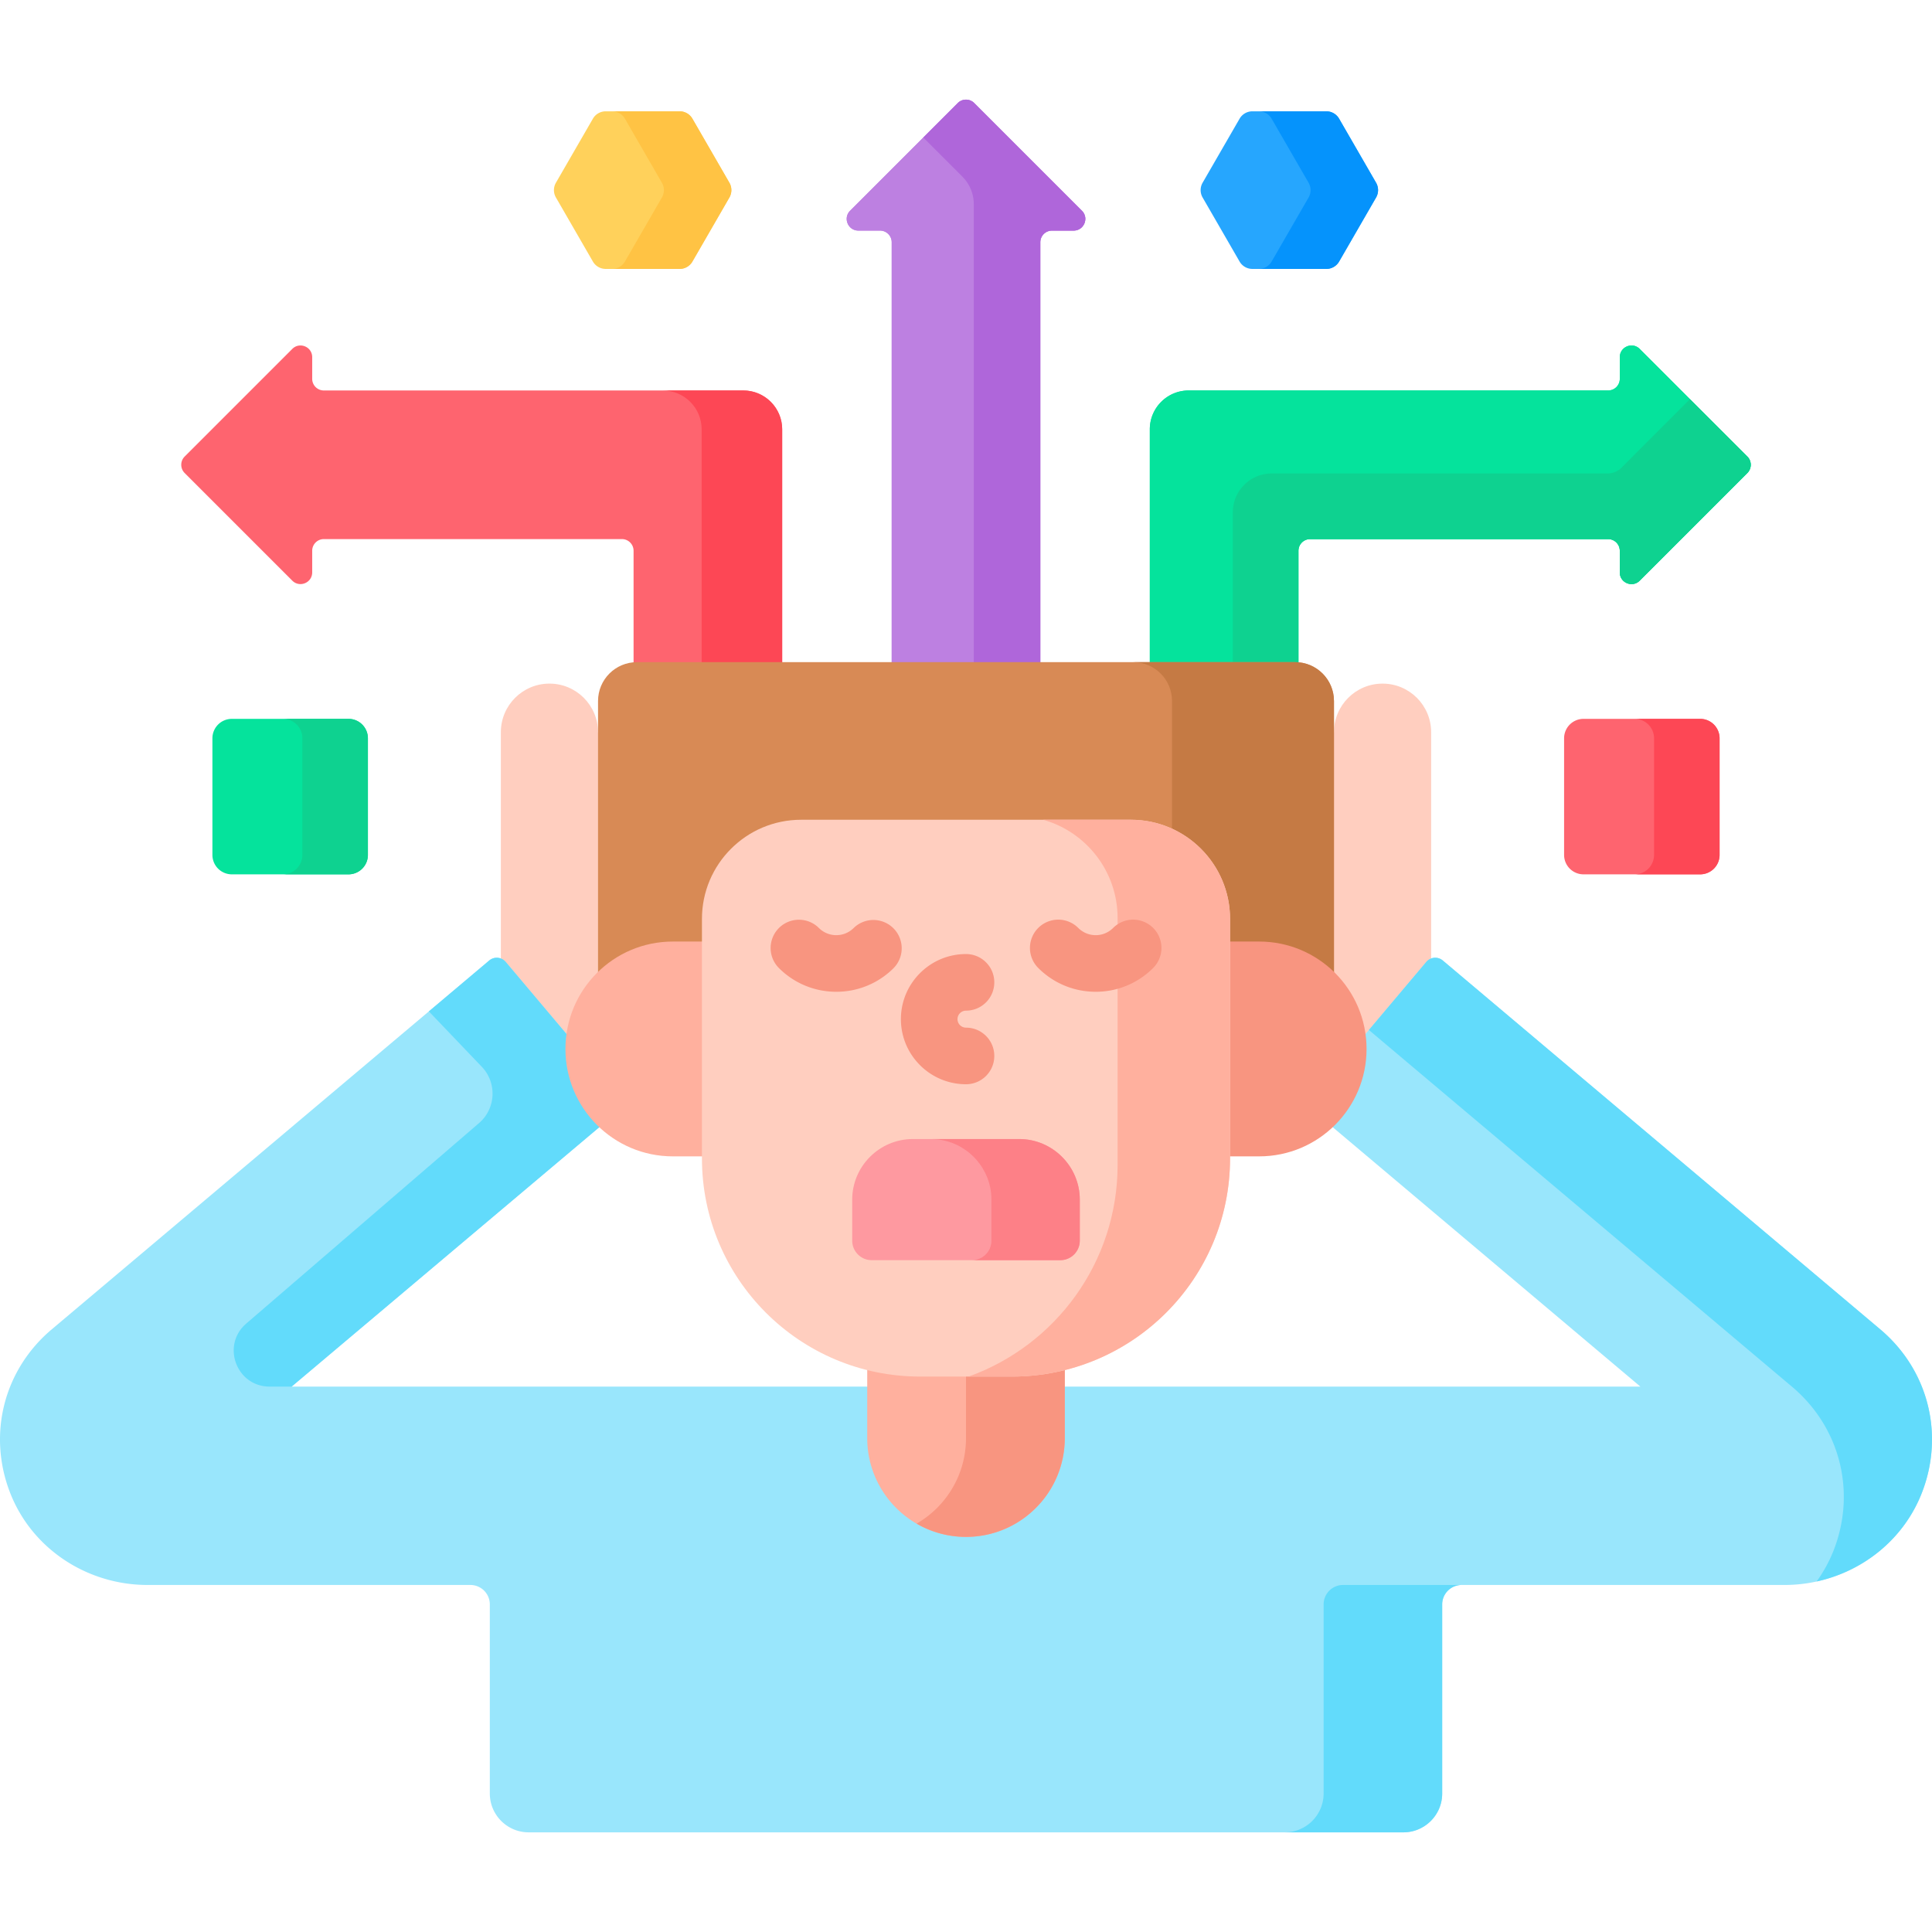
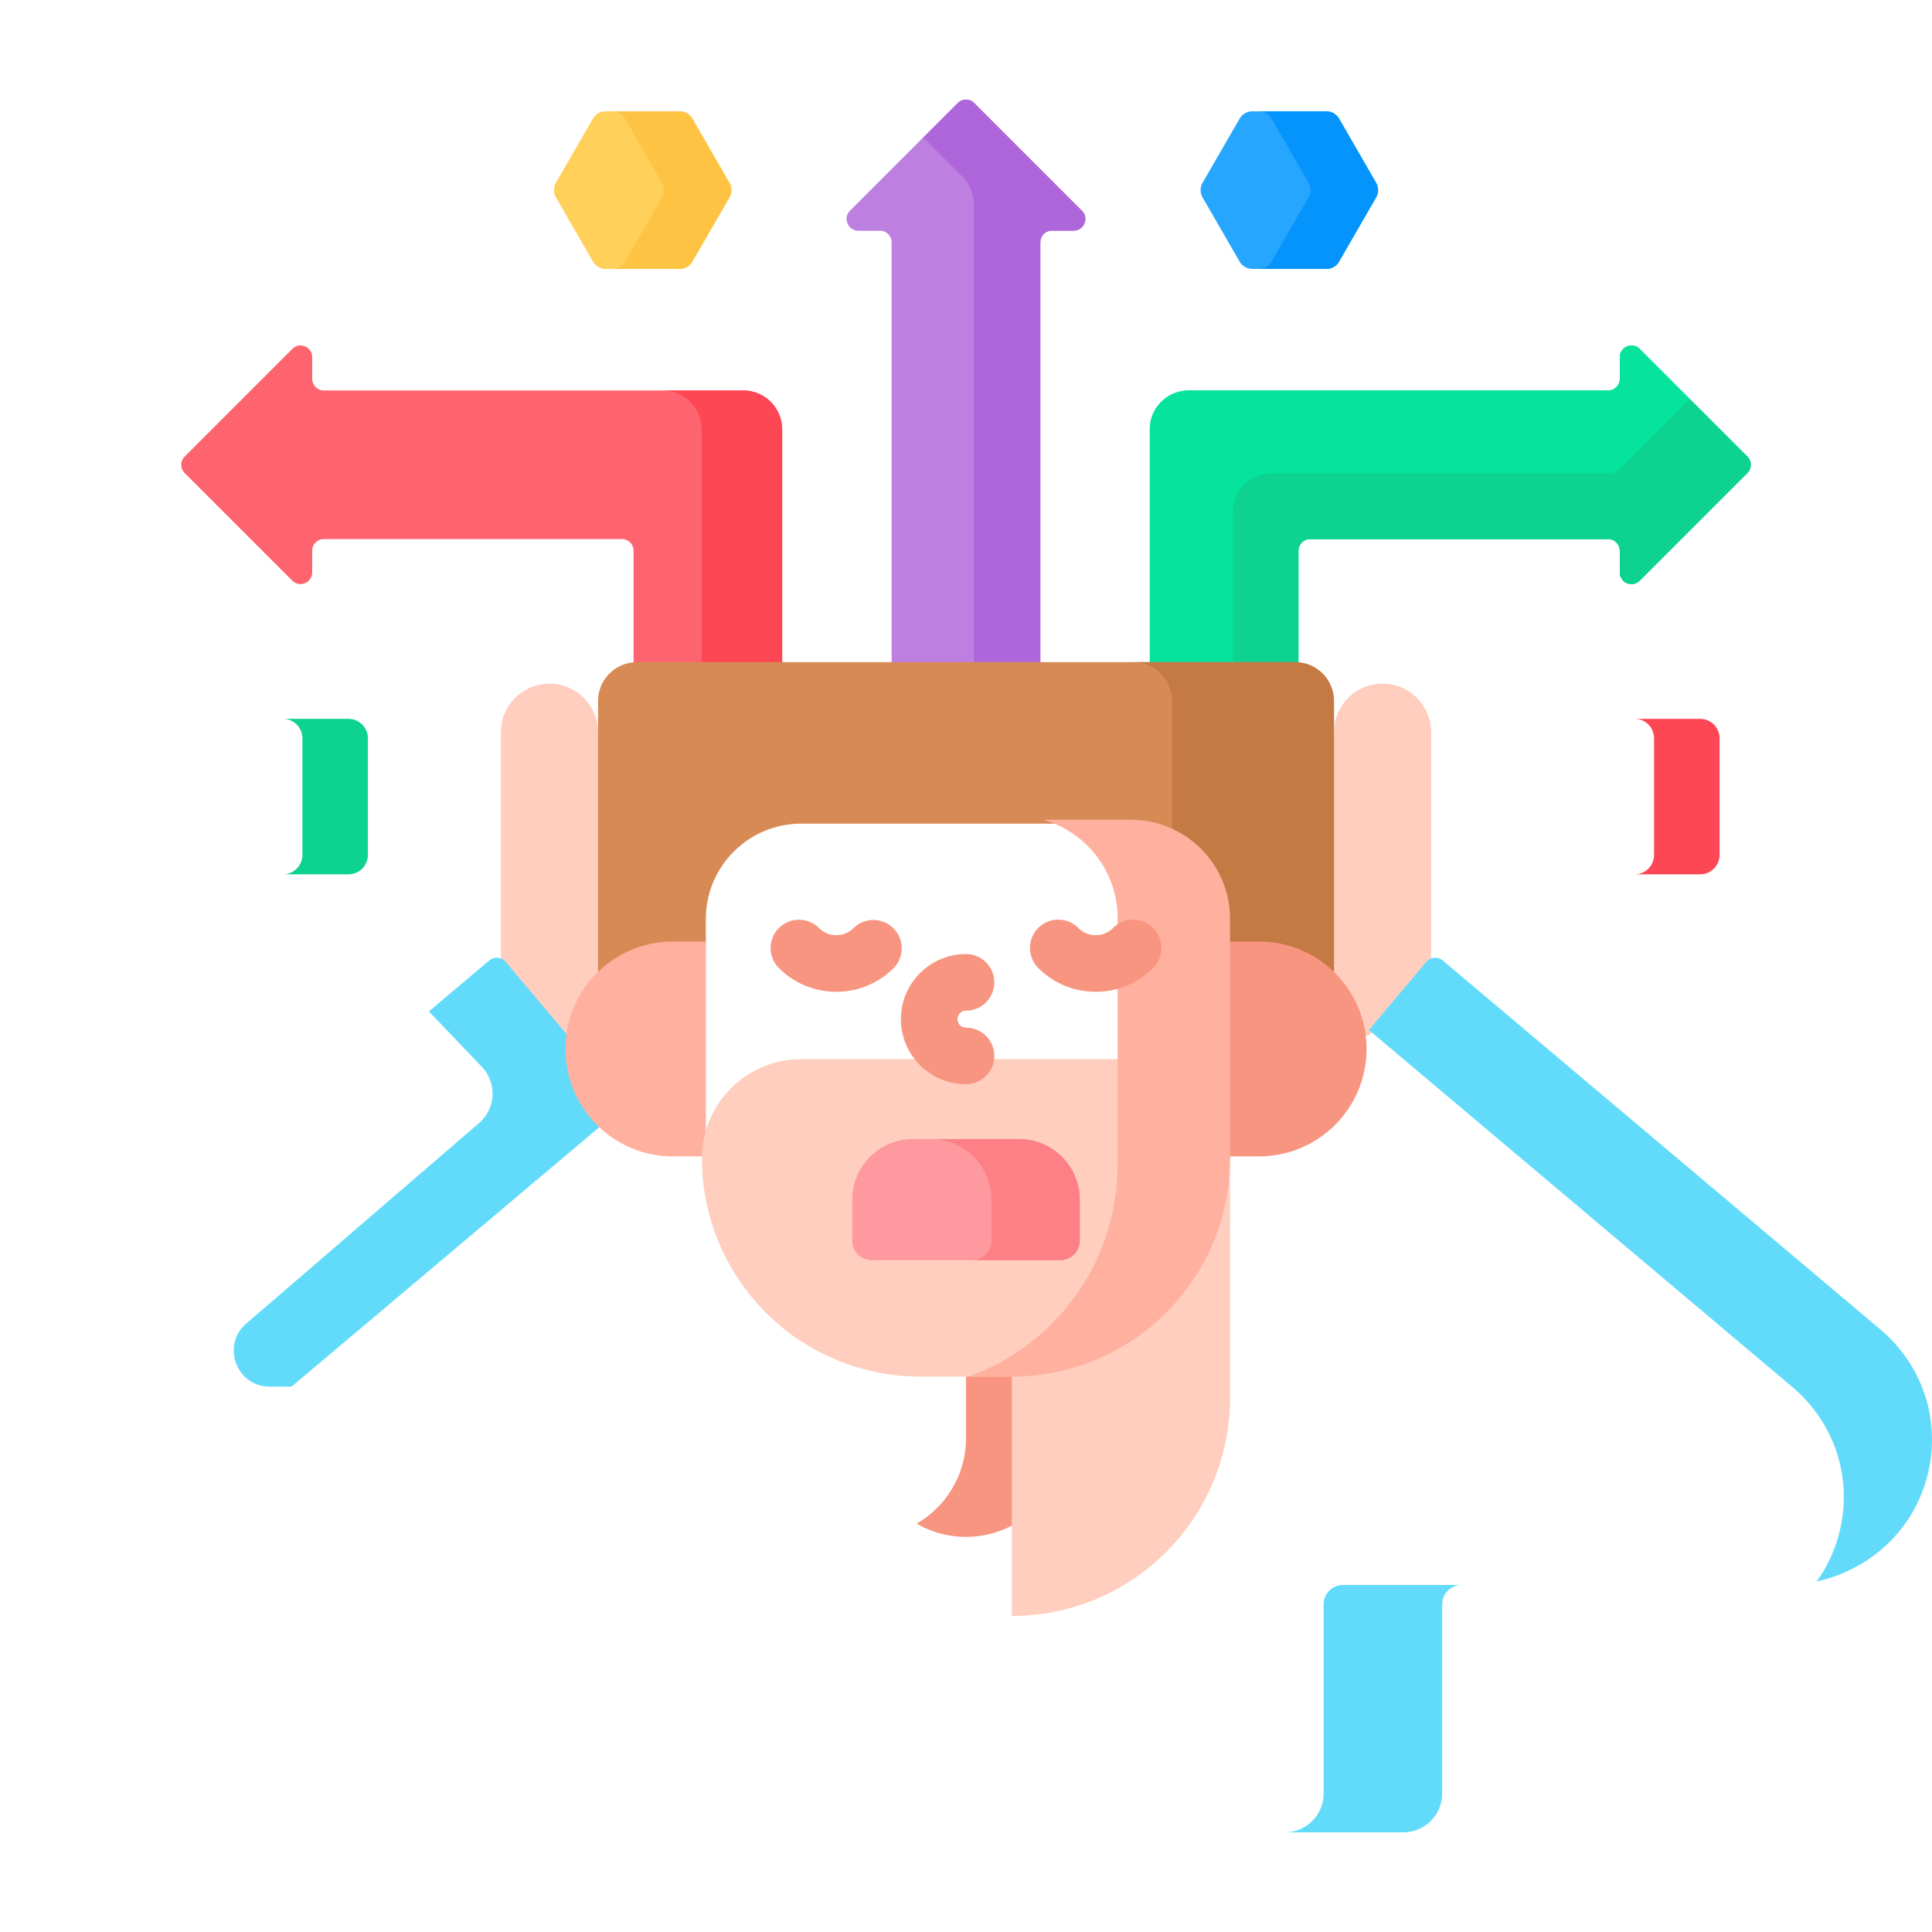
<svg xmlns="http://www.w3.org/2000/svg" version="1.1" width="32" height="32" viewBox="0 0 512 512" xml:space="preserve">
  <g>
    <path fill="#05e39c" d="m463.061 120.987-28.52-28.52c-1.947-1.947-5.276-.568-5.276 2.185v5.738a3.091 3.091 0 0 1-3.091 3.091H315.015c-5.69 0-10.302 4.612-10.302 10.302v62.725h38.499c.299 0 .593.017.884.045v-30.598a3.091 3.091 0 0 1 3.091-3.091h78.987a3.091 3.091 0 0 1 3.091 3.091v5.738c0 2.754 3.329 4.132 5.276 2.185l28.52-28.52a3.09 3.09 0 0 0 0-4.371z" opacity="1" data-original="#05e39c" />
    <path fill="#05e39c" d="m463.061 120.987-28.52-28.52c-1.947-1.947-5.276-.568-5.276 2.185v5.738a3.091 3.091 0 0 1-3.091 3.091H315.015c-5.69 0-10.302 4.612-10.302 10.302v62.725h38.499c.299 0 .593.017.884.045v-30.598a3.091 3.091 0 0 1 3.091-3.091h78.987a3.091 3.091 0 0 1 3.091 3.091v5.738c0 2.754 3.329 4.132 5.276 2.185l28.52-28.52a3.09 3.09 0 0 0 0-4.371z" opacity="1" data-original="#05e39c" />
    <path fill="#0ed290" d="m463.061 120.987-15.201-15.201-18.18 18.18a5.15 5.15 0 0 1-3.642 1.509h-89.023c-5.69 0-10.302 4.612-10.302 10.302v40.731h16.499c.299 0 .593.017.884.045v-30.598a3.091 3.091 0 0 1 3.091-3.091h78.987a3.091 3.091 0 0 1 3.091 3.091v5.738c0 2.753 3.329 4.132 5.276 2.185l28.52-28.52a3.09 3.09 0 0 0 0-4.371z" opacity="1" data-original="#0ed290" />
    <path fill="#bd80e1" d="M227.48 61.112h5.738a3.091 3.091 0 0 1 3.091 3.091v112.306h39.383V64.202a3.091 3.091 0 0 1 3.091-3.091h5.738c2.753 0 4.132-3.329 2.185-5.276l-28.52-28.52a3.09 3.09 0 0 0-4.371 0l-28.52 28.52c-1.948 1.948-.569 5.277 2.185 5.277z" opacity="1" data-original="#bd80e1" />
    <path fill="#bd80e1" d="M227.48 61.112h5.738a3.091 3.091 0 0 1 3.091 3.091v112.306h39.383V64.202a3.091 3.091 0 0 1 3.091-3.091h5.738c2.753 0 4.132-3.329 2.185-5.276l-28.52-28.52a3.09 3.09 0 0 0-4.371 0l-28.52 28.52c-1.948 1.948-.569 5.277 2.185 5.277z" opacity="1" data-original="#bd80e1" />
    <path fill="#af66da" d="m286.706 55.836-28.52-28.52a3.09 3.09 0 0 0-4.371 0l-9.135 9.136 10.364 10.364a10.3 10.3 0 0 1 3.017 7.284v122.408h17.631V64.202a3.091 3.091 0 0 1 3.091-3.091h5.738c2.753.001 4.132-3.328 2.185-5.275z" opacity="1" data-original="#af66da" />
    <path fill="#fe646f" d="M167.903 145.955v30.598c.292-.028.586-.045.885-.045h38.498v-62.725c0-5.689-4.612-10.302-10.302-10.302H85.826a3.091 3.091 0 0 1-3.091-3.091v-5.738c0-2.754-3.329-4.132-5.276-2.185l-28.52 28.52a3.09 3.09 0 0 0 0 4.371l28.52 28.52c1.947 1.947 5.276.568 5.276-2.185v-5.738a3.091 3.091 0 0 1 3.091-3.091h78.987a3.09 3.09 0 0 1 3.09 3.091z" opacity="1" data-original="#fe646f" />
    <path fill="#fd4755" d="M196.985 103.481h-21.339c5.69 0 10.302 4.612 10.302 10.302v62.725h21.339v-62.725c0-5.69-4.613-10.302-10.302-10.302z" opacity="1" data-original="#fd4755" />
    <path fill="#ffcebf" d="m133.223 255.572 17.608 20.884.318-2.289c.834-5.991 3.695-11.624 8.055-15.859l.312-.304v-59.169l-1.03-4.795c0-7.112-5.765-12.877-12.877-12.877-7.112 0-12.877 5.765-12.877 12.877v61.121c.18.114.35.245.491.411zM352.483 258.005l.313.304c4.361 4.236 7.221 9.868 8.055 15.859l.088.633 2.096-.557 15.743-18.671c.14-.166.31-.297.49-.41v-61.121c0-7.112-5.765-12.877-12.877-12.877-7.112 0-12.877 5.765-12.877 12.877l-1.031 4.281z" opacity="1" data-original="#ffcebf" />
-     <path fill="#99e6fc" d="m498.302 352.304-115.957-97.766a3.09 3.09 0 0 0-4.355.371l-17.022 20.189c.1.949.153 1.912.153 2.887 0 7.91-3.369 15.045-8.743 20.056l82.336 69.42H281.145v13.656c0 13.865-11.28 25.145-25.145 25.145s-25.144-11.28-25.144-25.145V367.46H77.286l82.335-69.42c-5.374-5.012-8.743-12.146-8.743-20.056 0-.975.053-1.938.153-2.887l-17.022-20.188a3.09 3.09 0 0 0-4.355-.371L13.698 352.304C1.022 362.991-3.357 380.066 2.675 395.59c5.786 14.891 20.444 24.444 36.42 24.444h85.56a5.15 5.15 0 0 1 5.151 5.151v50.103c0 5.69 4.612 10.302 10.302 10.302h231.784c5.69 0 10.302-4.612 10.302-10.302v-50.103a5.15 5.15 0 0 1 5.151-5.151h85.561c15.976 0 30.634-9.553 36.42-24.444 6.031-15.524 1.652-32.599-11.024-43.286z" opacity="1" data-original="#99e6fc" />
    <path fill="#62dbfb" d="M150.879 277.984c0-.975.053-1.938.153-2.887l-17.022-20.188a3.09 3.09 0 0 0-4.355-.371l-16.002 13.492 14.023 14.673c4.076 4.265 3.745 11.074-.725 14.924L65.258 350.76c-6.675 5.749-2.61 16.701 6.2 16.701h5.829l82.335-69.42c-5.374-5.013-8.743-12.147-8.743-20.057zM350.773 425.185v50.103c0 5.69-4.612 10.302-10.302 10.302h31.421c5.69 0 10.302-4.612 10.302-10.302v-50.103a5.15 5.15 0 0 1 5.151-5.151h-31.421a5.151 5.151 0 0 0-5.151 5.151zM498.302 352.304l-115.957-97.766a3.09 3.09 0 0 0-4.355.371l-15.218 18.049 112.158 94.563c12.676 10.687 17.055 27.762 11.023 43.286a37.306 37.306 0 0 1-4.528 8.299c12.481-2.725 23.163-11.328 27.899-23.516 6.033-15.524 1.654-32.599-11.022-43.286z" opacity="1" data-original="#62dbfb" />
-     <path fill="#ffb09e" d="M268.145 363.778h-24.29c-4.841 0-9.541-.612-14.03-1.757v19.095c0 14.456 11.719 26.175 26.175 26.175s26.175-11.719 26.175-26.175v-19.095a56.751 56.751 0 0 1-14.03 1.757z" opacity="1" data-original="#ffb09e" />
    <path fill="#f89580" d="M268.145 363.777H256v17.339c0 9.687-5.266 18.138-13.087 22.664A26.039 26.039 0 0 0 256 407.29c14.456 0 26.175-11.719 26.175-26.175V362.02a56.704 56.704 0 0 1-14.03 1.757z" opacity="1" data-original="#f89580" />
    <path fill="#d88a55" d="M178.314 250.549h8.739v-7.018c0-13.927 11.33-25.258 25.257-25.258h87.38c13.927 0 25.257 11.331 25.257 25.258v7.018h8.739c7.791 0 14.829 3.27 19.827 8.503v-73.273c0-5.69-4.612-10.302-10.302-10.302H168.788c-5.69 0-10.302 4.612-10.302 10.302v73.273c4.999-5.233 12.037-8.503 19.828-8.503z" opacity="1" data-original="#d88a55" />
    <path fill="#c57a44" d="M343.212 175.477h-42.914c5.69 0 10.302 4.612 10.302 10.302v34.975c8.48 4.078 14.347 12.755 14.347 22.777v7.018h8.739c7.791 0 14.829 3.27 19.827 8.503v-73.273c.001-5.689-4.612-10.302-10.301-10.302z" opacity="1" data-original="#c57a44" />
    <path fill="#ffb09e" d="M187.053 249.519h-8.74c-15.721 0-28.465 12.744-28.465 28.465s12.744 28.465 28.465 28.465h8.74z" opacity="1" data-original="#ffb09e" />
    <path fill="#f89580" d="M333.686 249.519h-8.74v56.93h8.74c15.721 0 28.465-12.744 28.465-28.465s-12.744-28.465-28.465-28.465z" opacity="1" data-original="#f89580" />
-     <path fill="#ffcebf" d="M268.145 364.808h-24.29c-31.94 0-57.832-25.892-57.832-57.832v-63.445c0-14.518 11.769-26.287 26.287-26.287h87.379c14.518 0 26.287 11.769 26.287 26.287v63.445c.001 31.94-25.891 57.832-57.831 57.832z" opacity="1" data-original="#ffcebf" />
+     <path fill="#ffcebf" d="M268.145 364.808h-24.29c-31.94 0-57.832-25.892-57.832-57.832c0-14.518 11.769-26.287 26.287-26.287h87.379c14.518 0 26.287 11.769 26.287 26.287v63.445c.001 31.94-25.891 57.832-57.831 57.832z" opacity="1" data-original="#ffcebf" />
    <path fill="#ffb09e" d="M299.69 217.244h-23.236c11.38 3.21 19.724 13.661 19.724 26.068v65.382c0 25.862-16.477 47.869-39.503 56.115h11.471c31.94 0 57.832-25.892 57.832-57.832v-63.445c-.001-14.519-11.77-26.288-26.288-26.288z" opacity="1" data-original="#ffb09e" />
    <path fill="#fe99a0" d="M281.005 333.959h-50.009c-2.833 0-5.151-2.318-5.151-5.151v-10.9c0-8.828 7.223-16.051 16.051-16.051h28.21c8.828 0 16.051 7.223 16.051 16.051v10.9c-.001 2.833-2.319 5.151-5.152 5.151z" opacity="1" data-original="#fe99a0" />
    <path fill="#fd8087" d="M270.105 301.858h-23.414c8.828 0 16.051 7.223 16.051 16.051v10.9c0 2.833-2.318 5.151-5.151 5.151h23.414c2.833 0 5.151-2.318 5.151-5.151v-10.9c0-8.828-7.223-16.051-16.051-16.051z" opacity="1" data-original="#fd8087" />
-     <path fill="#fe646f" d="M450.557 231.711h-30.905a5.15 5.15 0 0 1-5.151-5.151v-30.905a5.15 5.15 0 0 1 5.151-5.151h30.905a5.15 5.15 0 0 1 5.151 5.151v30.905a5.15 5.15 0 0 1-5.151 5.151z" opacity="1" data-original="#fe646f" />
    <path fill="#fd4755" d="M450.557 190.504h-17.366a5.15 5.15 0 0 1 5.151 5.151v30.905a5.15 5.15 0 0 1-5.151 5.151h17.366a5.15 5.15 0 0 0 5.151-5.151v-30.905a5.15 5.15 0 0 0-5.151-5.151z" opacity="1" data-original="#fd4755" />
-     <path fill="#05e39c" d="M92.349 231.711H61.443a5.15 5.15 0 0 1-5.151-5.151v-30.905a5.15 5.15 0 0 1 5.151-5.151h30.905a5.15 5.15 0 0 1 5.151 5.151v30.905a5.15 5.15 0 0 1-5.15 5.151z" opacity="1" data-original="#05e39c" />
    <path fill="#26a6fe" d="M351.489 29.501H331.89a3.911 3.911 0 0 0-3.387 1.955l-9.799 16.973a3.907 3.907 0 0 0 0 3.91l9.799 16.973a3.91 3.91 0 0 0 3.387 1.955h19.599a3.911 3.911 0 0 0 3.387-1.955l9.799-16.973a3.907 3.907 0 0 0 0-3.91l-9.799-16.973a3.911 3.911 0 0 0-3.387-1.955z" opacity="1" data-original="#26a6fe" />
    <path fill="#0593fc" d="m364.675 48.429-9.8-16.973a3.909 3.909 0 0 0-3.386-1.955h-17.883c1.397 0 2.688.745 3.386 1.955l9.799 16.973a3.907 3.907 0 0 1 0 3.91l-9.799 16.973a3.91 3.91 0 0 1-3.386 1.955h17.883a3.909 3.909 0 0 0 3.386-1.955l9.8-16.973a3.907 3.907 0 0 0 0-3.91z" opacity="1" data-original="#0593fc" />
    <path fill="#ffd15b" d="M180.11 29.501h-19.599a3.911 3.911 0 0 0-3.387 1.955l-9.799 16.973a3.907 3.907 0 0 0 0 3.91l9.799 16.973a3.91 3.91 0 0 0 3.387 1.955h19.599a3.911 3.911 0 0 0 3.387-1.955l9.799-16.973a3.907 3.907 0 0 0 0-3.91l-9.799-16.973a3.911 3.911 0 0 0-3.387-1.955z" opacity="1" data-original="#ffd15b" />
    <path fill="#ffc344" d="m193.296 48.429-9.8-16.973a3.909 3.909 0 0 0-3.386-1.955h-17.883c1.397 0 2.688.745 3.386 1.955l9.799 16.973a3.907 3.907 0 0 1 0 3.91l-9.799 16.973a3.91 3.91 0 0 1-3.386 1.955h17.883a3.909 3.909 0 0 0 3.386-1.955l9.8-16.973a3.912 3.912 0 0 0 0-3.91z" opacity="1" data-original="#ffc344" />
    <path fill="#0ed290" d="M92.349 190.504H74.983a5.15 5.15 0 0 1 5.151 5.151v30.905a5.15 5.15 0 0 1-5.151 5.151h17.366a5.15 5.15 0 0 0 5.151-5.151v-30.905a5.152 5.152 0 0 0-5.151-5.151z" opacity="1" data-original="#0ed290" />
    <path fill="#f89580" d="M256 287.336c-9.513 0-17.251-7.739-17.251-17.252s7.739-17.251 17.251-17.251c4.143 0 7.5 3.357 7.5 7.5s-3.357 7.5-7.5 7.5a2.253 2.253 0 0 0-2.251 2.251 2.254 2.254 0 0 0 2.251 2.252c4.143 0 7.5 3.357 7.5 7.5s-3.357 7.5-7.5 7.5zM221.627 262.828a21.395 21.395 0 0 1-15.229-6.308 7.5 7.5 0 0 1 10.606-10.607c1.234 1.235 2.876 1.915 4.622 1.915s3.387-.68 4.622-1.915a7.501 7.501 0 0 1 10.606 10.607 21.387 21.387 0 0 1-15.227 6.308zM290.373 262.828c-5.752 0-11.16-2.24-15.229-6.308a7.5 7.5 0 0 1 10.607-10.607c1.234 1.235 2.875 1.915 4.621 1.915s3.387-.68 4.621-1.915A7.5 7.5 0 0 1 305.6 256.52a21.39 21.39 0 0 1-15.227 6.308z" opacity="1" data-original="#f89580" />
  </g>
</svg>